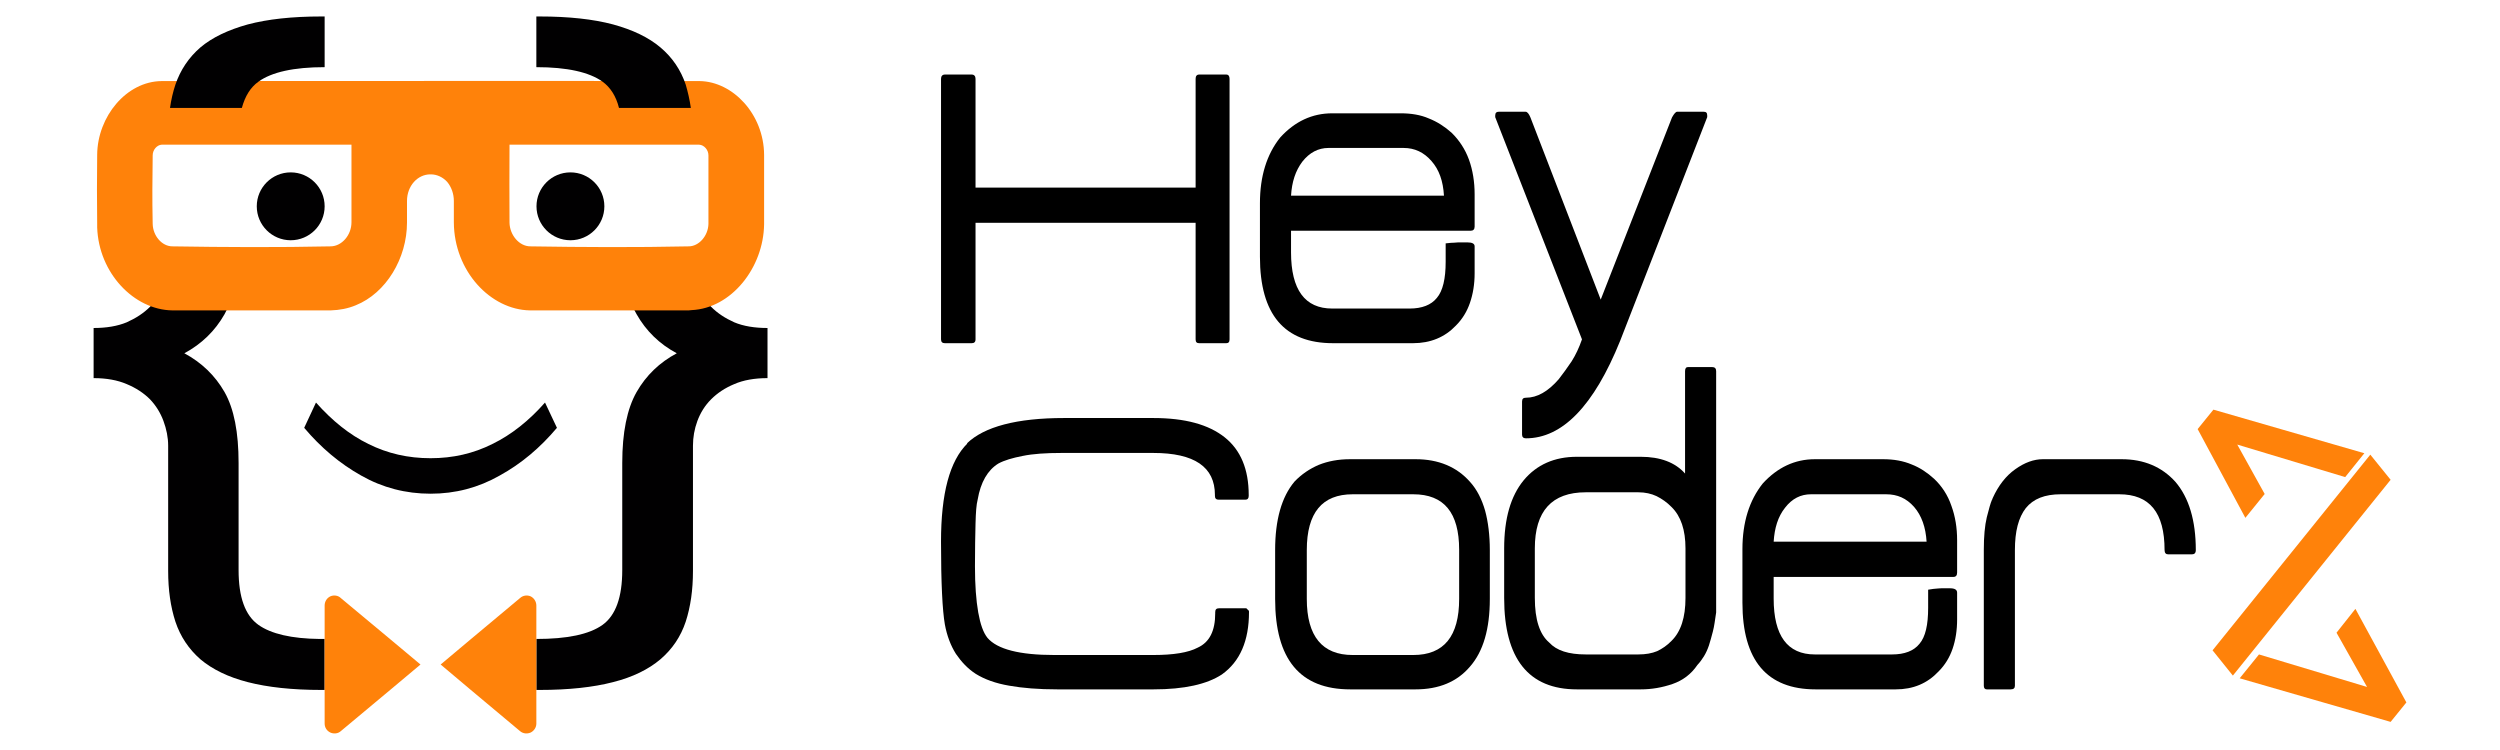
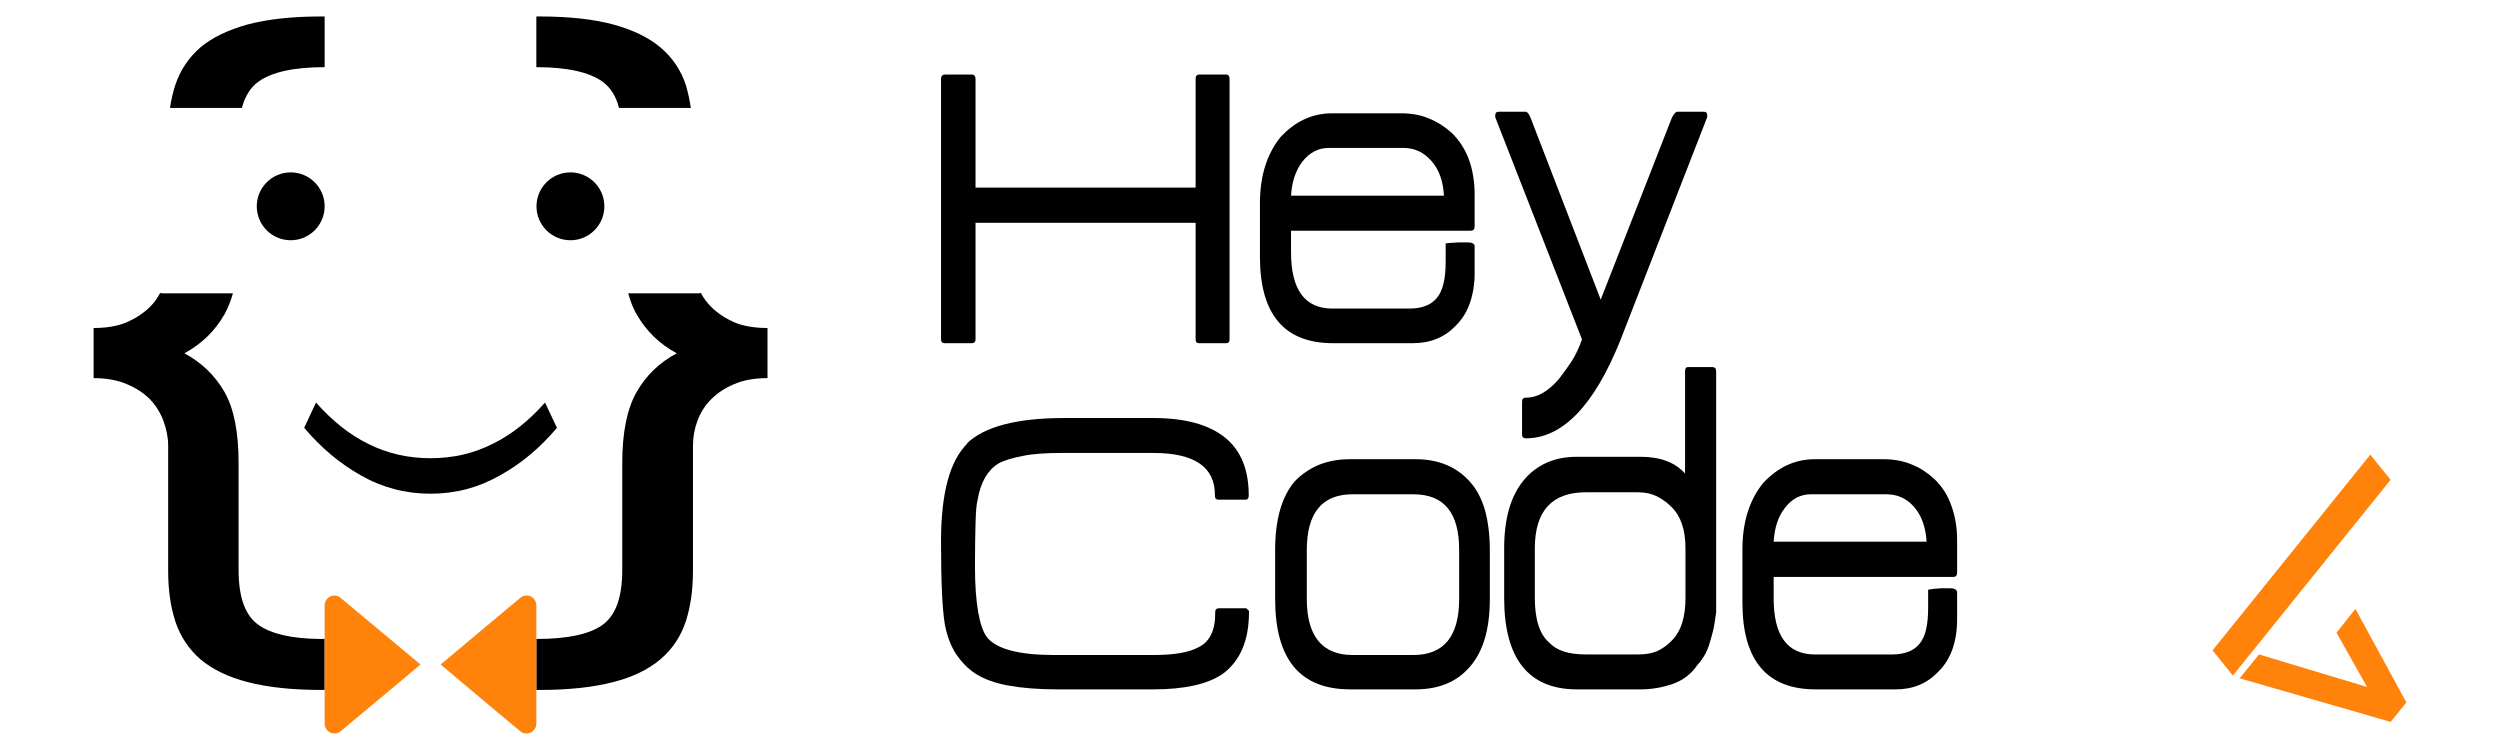
<svg xmlns="http://www.w3.org/2000/svg" xml:space="preserve" width="150mm" height="45mm" version="1.1" style="shape-rendering:geometricPrecision; text-rendering:geometricPrecision; image-rendering:optimizeQuality; fill-rule:evenodd; clip-rule:evenodd" viewBox="0 0 17606 5282">
  <defs>
    <style type="text/css">
   
    .fil4 {fill:none}
    .fil2 {fill:#010001}
    .fil3 {fill:black;fill-rule:nonzero}
    .fil0 {fill:#010001;fill-rule:nonzero}
    .fil1 {fill:#FF820A;fill-rule:nonzero}
   
  </style>
  </defs>
  <g id="Layer_x0020_1">
    <g id="_2745358844400">
      <path id="path18_2" class="fil0" d="M4936 2064c19,36 44,69 72,97 44,44 98,80 163,109 64,27 143,40 234,40l0 353c-91,0 -170,14 -234,42 -65,27 -119,63 -163,107 -44,44 -76,96 -97,153 -21,57 -31,115 -31,174l0 882c0,134 -17,252 -51,357 -35,105 -94,193 -178,265 -84,71 -195,126 -334,161 -139,36 -311,55 -517,55l-23 0 0 -359c217,0 372,-32 466,-99 93,-67 139,-195 139,-386l0 -754c0,-216 34,-382 101,-500 67,-117 161,-208 283,-273 -122,-65 -216,-157 -283,-275 -25,-42 -44,-92 -59,-147 166,0 332,0 498,0 4,-2 10,-2 14,-2l0 0z" />
      <path id="path20_3" class="fil0" d="M1127 2064c5,0 9,0 15,2 166,0 332,0 498,0 -15,55 -36,105 -59,147 -67,118 -162,210 -283,275 121,65 216,156 283,273 67,118 99,284 99,500l0 754c0,191 46,319 140,386 89,63 233,97 433,99 12,0 21,0 33,0l0 359 -23 0c-207,0 -378,-19 -518,-55 -137,-35 -250,-90 -334,-161 -82,-72 -141,-160 -176,-265 -34,-105 -51,-223 -51,-357l0 -882c0,-59 -12,-117 -33,-174 -21,-57 -53,-109 -95,-153 -44,-44 -99,-80 -164,-107 -65,-28 -143,-42 -233,-42l0 -353c90,0 168,-13 233,-40 65,-29 120,-65 164,-109 29,-28 52,-61 71,-97l0 0z" />
-       <path id="path12_4" class="fil1" d="M1138 571c0,0 3212,-2 3790,0 233,4 451,233 453,519 0,206 0,283 0,489 -4,307 -231,592 -510,605 -8,0 -14,2 -21,2 -373,0 -745,0 -1117,0 -279,-4 -535,-277 -537,-619 0,0 0,-74 0,-152 0,-50 -17,-98 -47,-134 -31,-34 -73,-53 -115,-53 -2,0 -4,0 -4,0 -90,0 -164,82 -164,187 0,78 0,152 0,152 0,252 -147,497 -361,583 -55,23 -114,34 -176,36 -372,0 -744,0 -1116,0 -270,-4 -518,-263 -529,-584 0,-8 0,-16 0,-23 -2,-206 -2,-283 0,-489 2,-269 206,-517 454,-519l0 0 0 0zm2450 448c0,228 -2,325 0,550 2,86 68,166 147,166 372,6 742,8 1115,0 72,0 137,-74 139,-158 0,-204 0,-279 0,-483 0,-38 -30,-73 -65,-75 -445,0 -890,0 -1336,0l0 0 0 0zm-2450 0c-32,2 -63,35 -63,75 -2,204 -4,279 0,483 2,84 65,158 139,158 371,6 743,8 1115,0 77,-1 146,-78 146,-170l0 -546c-445,0 -890,0 -1337,0l0 0 0 0z" />
      <circle id="circle14_5" class="fil2" cx="2047" cy="1453" r="239" />
      <circle id="circle16_6" class="fil2" cx="4017" cy="1453" r="239" />
      <path id="path22_7" class="fil0" d="M3032 3227c157,0 302,-33 435,-100 134,-65 258,-164 371,-292l84 178c-117,139 -250,252 -403,336 -151,86 -313,128 -487,128 -174,0 -338,-42 -489,-128 -150,-84 -284,-197 -401,-336l83 -178c114,128 236,227 370,292 134,67 279,100 437,100l0 0z" />
      <path id="path24_8" class="fil1" d="M2961 4680c0,0 -368,309 -561,469 -19,18 -50,21 -74,10 -25,-12 -40,-36 -40,-63 0,-216 0,-615 0,-831 0,-28 15,-53 40,-65 24,-11 55,-7 74,12 193,160 561,468 561,468l0 0z" />
      <path id="path26_9" class="fil1" d="M3103 4680c0,0 366,309 559,469 21,18 50,21 75,10 24,-12 40,-36 40,-63 0,-216 0,-615 0,-831 0,-28 -16,-53 -40,-65 -25,-11 -54,-7 -75,12 -193,160 -559,468 -559,468l0 0z" />
      <path id="path18_10" class="fil0" d="M4359 760c-21,-84 -61,-145 -116,-185 -94,-67 -249,-102 -466,-102l0 -357 23 0c206,0 378,19 517,56 139,38 250,91 334,162 84,71 143,158 178,262 15,51 28,107 36,164 -126,0 -300,0 -506,0l0 0 0 0z" />
      <path id="path20_11" class="fil0" d="M1197 760c8,-57 21,-113 38,-164 35,-103 94,-191 176,-262 84,-71 197,-124 334,-162 140,-37 311,-56 518,-56l23 0 0 357c-218,0 -373,35 -466,102 -56,40 -94,101 -117,185 -217,0 -395,0 -506,0l0 0z" />
      <path class="fil3" d="M8636 2417c15,0 23,-8 23,-27l0 -1835c0,-19 -8,-30 -23,-30l-191 0c-17,0 -25,11 -25,30l0 766 -1550 0 0 -766c0,-19 -10,-30 -27,-30l-189 0c-17,0 -27,11 -27,30l0 1835c0,19 10,27 27,27l189 0c17,0 27,-8 27,-27l0 -821 1550 0 0 821c0,19 8,27 25,27l191 0z" />
      <path id="_1" class="fil3" d="M10385 1924l0 -189c0,-19 -17,-28 -52,-28l-47 0c-12,0 -25,0 -42,2 -16,0 -37,2 -63,5l0 130c0,119 -20,205 -62,254 -40,50 -105,75 -192,75l-545 0c-192,0 -290,-132 -290,-396l0 -152 1266 0c17,0 27,-10 27,-29l0 -227c0,-88 -13,-170 -40,-245 -27,-74 -69,-137 -122,-189 -48,-43 -102,-78 -161,-101 -57,-25 -124,-36 -198,-36l-482 0c-141,0 -263,57 -366,170 -96,120 -143,275 -143,464l0 376c0,407 172,609 515,609l563 0c123,0 224,-42 302,-124 46,-46 78,-99 99,-160 21,-61 33,-130 33,-209l0 0zm-1029 -882l529 0c78,0 143,31 196,92 54,61 82,141 88,244l-1077 0c6,-97 31,-175 80,-240 50,-63 111,-96 184,-96l0 0z" />
      <path id="_2" class="fil3" d="M12023 825l0 -12c0,-19 -8,-26 -25,-26l-187 0c-9,0 -21,13 -36,40l-502 1283 -495 -1283c-11,-27 -23,-40 -34,-40l-189 0c-15,0 -25,7 -25,26l0 12 611 1565c-21,60 -44,109 -73,155 -30,44 -61,88 -91,126 -75,86 -151,130 -231,130 -17,0 -27,7 -27,27l0 233c0,17 10,26 27,26 257,0 479,-229 664,-687l613 -1575 0 0z" />
      <path class="fil3" d="M8779 4286c0,-2 0,-2 -2,-2 -4,0 -4,0 -4,0l-189 0c-17,0 -26,8 -26,27l0 8c0,124 -40,204 -123,242 -66,35 -171,52 -313,52l-697 0c-244,0 -402,-40 -471,-121 -29,-36 -50,-95 -65,-179 -15,-86 -23,-193 -23,-325 0,-122 2,-221 4,-301 2,-79 6,-134 15,-168 21,-124 71,-208 145,-254 42,-23 100,-40 172,-54 73,-15 164,-21 273,-21l647 0c289,0 434,98 434,296l0 6c0,17 7,27 27,27l187 0c17,0 24,-10 24,-27l0 -6c0,-181 -57,-317 -169,-406 -113,-90 -279,-136 -503,-136l-628 0c-334,0 -563,61 -685,179l4 0c-125,123 -186,352 -186,692 0,290 10,485 27,582 15,82 42,151 78,208 39,57 84,105 140,141 63,39 141,67 235,83 95,17 208,26 339,26l678 0c216,0 376,-36 481,-105 128,-91 191,-238 191,-439 0,-6 0,-9 -2,-11l-15 -14 0 0z" />
      <path id="_1_0" class="fil3" d="M10492 4218l0 -344c0,-105 -12,-199 -33,-277 -23,-80 -57,-149 -107,-204 -93,-105 -221,-159 -383,-159l-460 0c-85,0 -157,14 -222,40 -63,27 -120,65 -170,117 -92,109 -137,271 -137,483l0 344c0,425 175,637 529,637l460 0c164,0 292,-53 383,-160 94,-107 140,-266 140,-477zm-216 0c0,263 -107,395 -323,395l-427 0c-214,0 -323,-132 -323,-395l0 -344c0,-264 109,-393 323,-393l427 0c216,0 323,129 323,391l0 346 0 0z" />
      <path id="_2_1" class="fil3" d="M10809 4212c0,151 34,256 101,313 52,57 137,84 258,84l370 0c52,0 96,-8 132,-23 36,-17 70,-40 101,-72 67,-65 99,-167 99,-302l0 -350c0,-129 -32,-227 -99,-292 -31,-32 -67,-57 -105,-76 -36,-17 -80,-27 -128,-27l-370 0c-239,0 -359,132 -359,395l0 350 0 0zm-216 -350c0,-210 46,-368 137,-479 92,-111 218,-166 375,-166l450 0c138,0 243,40 312,118l0 -721c0,-19 7,-29 21,-29l169 0c20,0 29,10 29,29l0 1699c-8,52 -13,97 -23,134 -9,36 -19,70 -28,99 -10,29 -21,53 -35,76 -13,21 -28,42 -46,61 -44,65 -103,109 -175,134 -73,25 -147,38 -224,38l-450 0c-340,0 -512,-216 -512,-643l0 -350 0 0z" />
      <path id="_3" class="fil3" d="M13783 4361l0 -187c0,-21 -17,-31 -51,-31l-48 0c-11,0 -25,0 -42,2 -15,0 -36,4 -63,8l0 128c0,120 -19,204 -61,253 -40,50 -105,75 -193,75l-544 0c-193,0 -290,-132 -290,-393l0 -153 1266 0c17,0 26,-10 26,-31l0 -227c0,-88 -13,-168 -40,-242 -26,-77 -68,-140 -122,-191 -48,-44 -101,-79 -158,-101 -59,-25 -126,-37 -201,-37l-481 0c-141,0 -263,58 -366,170 -96,120 -144,275 -144,464l0 376c0,407 172,611 516,611l563 0c124,0 223,-42 302,-126 46,-46 78,-99 99,-160 21,-61 32,-130 32,-208l0 0zm-1029 -880l529 0c79,0 143,28 197,89 53,61 82,144 88,245l-1077 0c6,-96 30,-176 80,-239 50,-65 111,-95 183,-95l0 0z" />
-       <path id="_4" class="fil3" d="M15437 3904c17,0 27,-9 27,-30 0,-208 -48,-369 -144,-481 -95,-105 -221,-159 -379,-159l-554 0c-63,0 -128,23 -195,71 -65,46 -118,114 -158,202 -2,2 -2,4 -2,8 -2,2 -4,4 -4,6 -10,23 -21,63 -36,122 -14,59 -21,135 -21,229l0 957c0,17 7,26 21,26l168 0c21,0 30,-9 30,-26l0 -955c0,-132 25,-229 77,-296 53,-65 133,-97 246,-97l412 0c214,0 319,129 319,393 0,21 10,30 25,30l168 0 0 0z" />
-       <polygon class="fil1" points="16651,3192 15588,2885 15477,3022 15813,3647 15949,3479 15756,3131 16516,3360 " />
      <polygon class="fil1" points="15725,4758 16836,3379 16693,3202 15582,4580 " />
      <polygon class="fil1" points="16947,4947 16588,4288 16455,4456 16670,4838 15909,4609 15773,4777 16836,5084 " />
    </g>
    <rect class="fil4" width="17606" height="5282" />
  </g>
</svg>